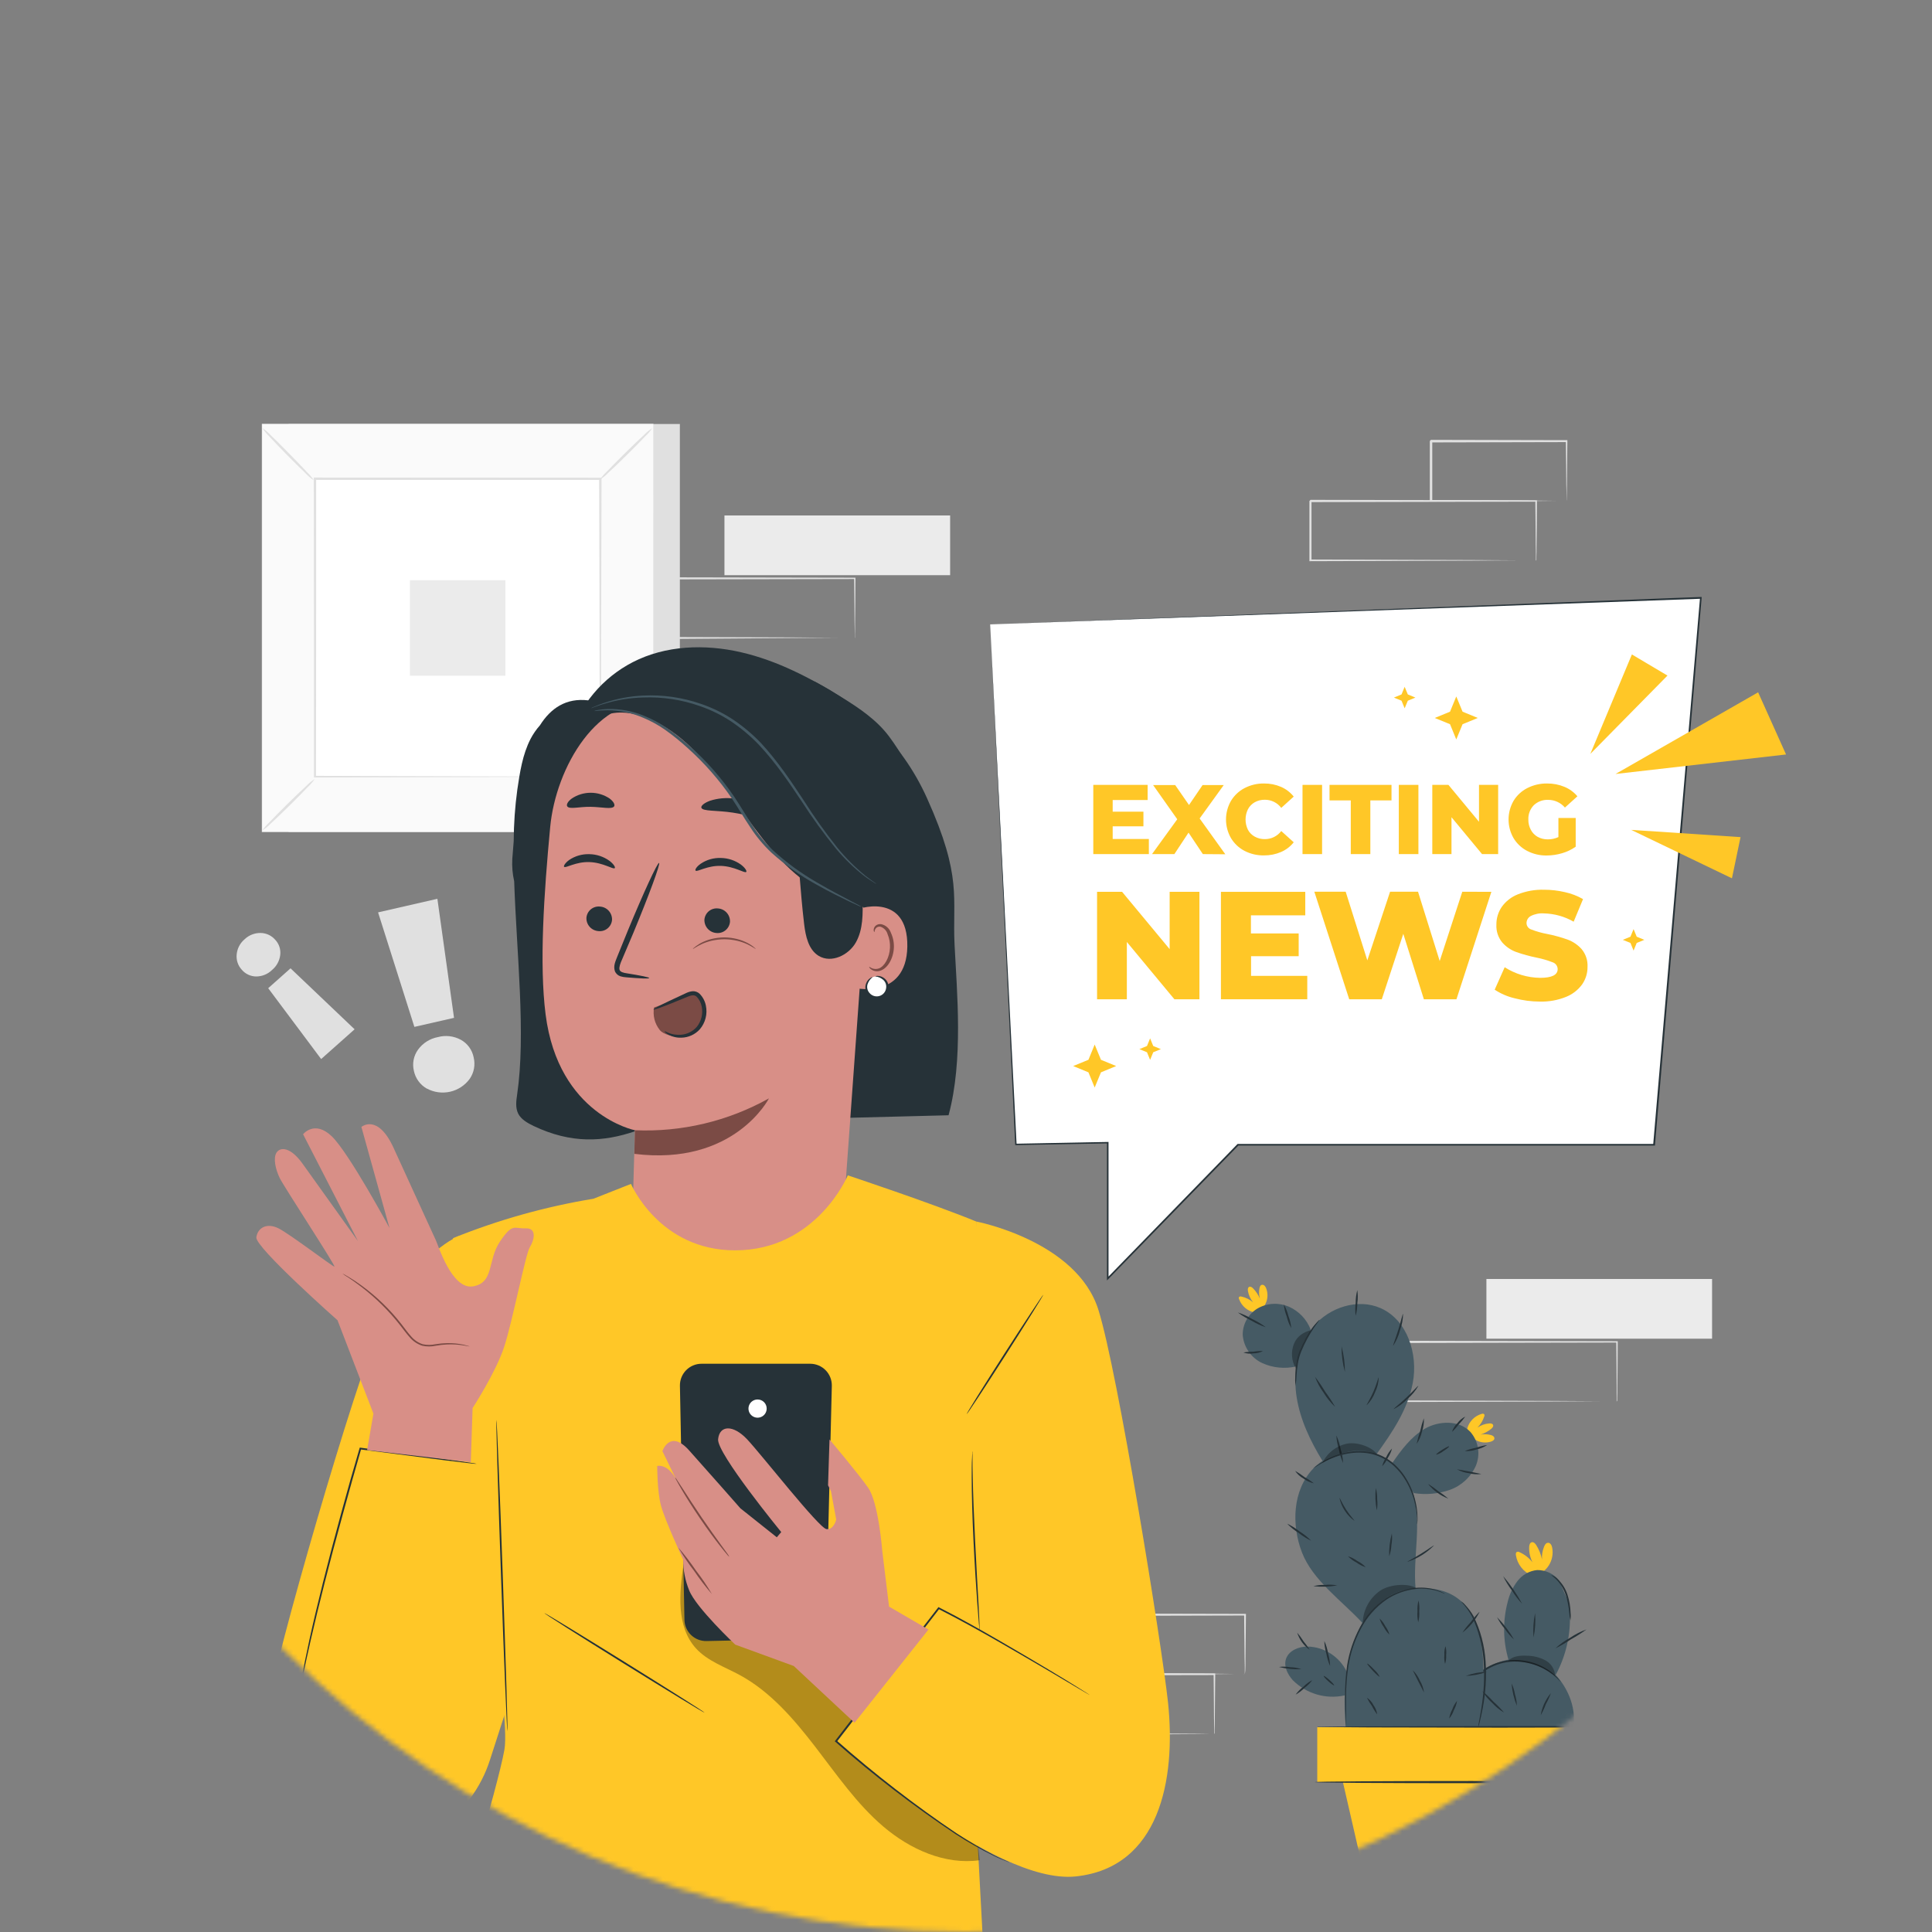
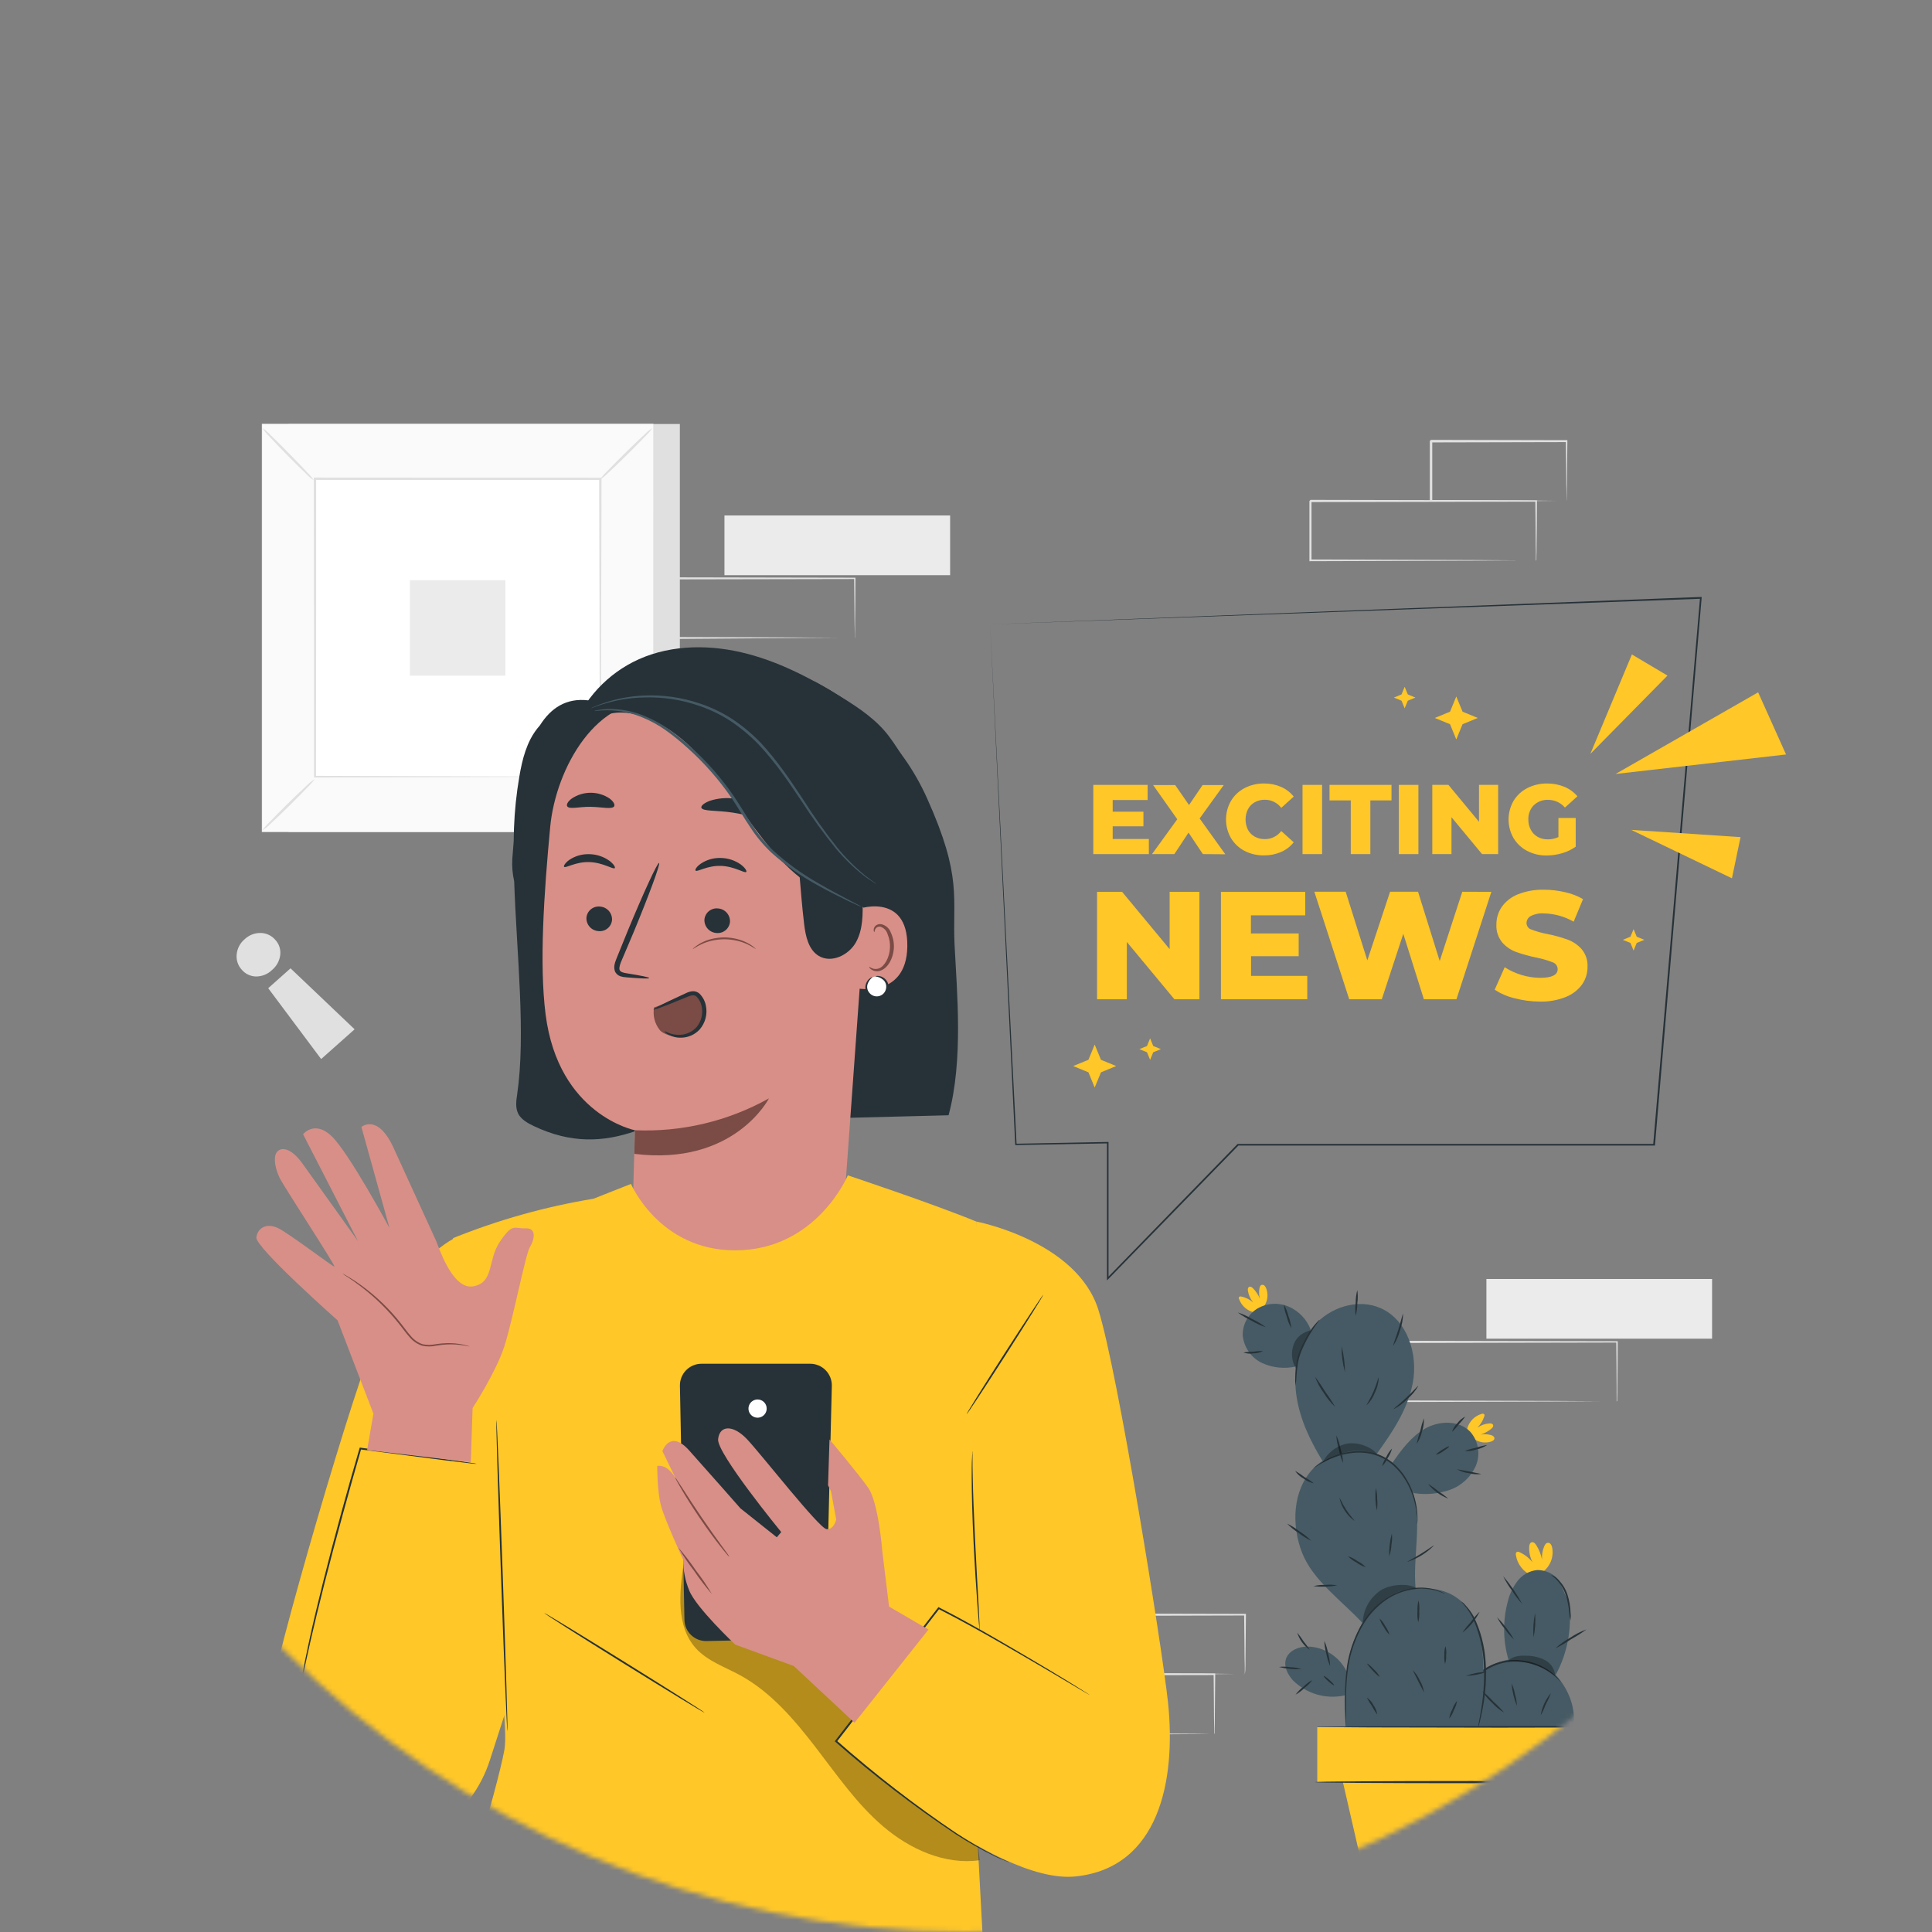
<svg xmlns="http://www.w3.org/2000/svg" width="392" height="392" viewBox="0 0 392 392" fill="none">
  <rect x="0" y="0" width="392" height="392" fill="#808080" stroke="none" />
  <mask id="mask0_223_168" style="mask-type:alpha" maskUnits="userSpaceOnUse" x="0" y="0" width="392" height="392">
    <circle cx="196" cy="196" r="196" fill="#D9D9D9" />
  </mask>
  <g mask="url(#mask0_223_168)">
    <path d="M192.779 104.587H146.991V116.702H192.779V104.587Z" fill="#EBEBEB" />
    <path d="M173.42 129.458C173.41 129.385 173.41 129.311 173.42 129.238C173.42 129.079 173.42 128.873 173.42 128.618C173.42 128.046 173.42 127.239 173.386 126.233C173.386 124.166 173.338 121.133 173.303 117.35L173.448 117.488L127.66 117.577C127.764 117.474 127.426 117.812 127.895 117.35V123.497C127.895 125.514 127.895 127.499 127.895 129.451L127.667 129.224L160.299 129.327L169.947 129.396H172.552H173.241H173.482C173.412 129.407 173.339 129.407 173.269 129.396H172.614H170.057L160.485 129.458L127.633 129.7H127.405V129.472C127.405 127.522 127.405 125.537 127.405 123.518V117.357L127.64 117.122L173.427 117.212H173.572V117.357C173.572 121.182 173.517 124.248 173.496 126.316C173.496 127.322 173.496 128.108 173.462 128.673C173.462 128.914 173.462 129.114 173.462 129.265C173.462 129.417 173.42 129.465 173.42 129.458Z" fill="#E0E0E0" />
    <path d="M137.943 86.028H58.538V168.802H137.943V86.028Z" fill="#E0E0E0" />
    <path d="M132.567 86.028H53.163V168.802H132.567V86.028Z" fill="#FAFAFA" />
    <path d="M132.595 168.83H53.121V86H132.581L132.595 168.83ZM53.183 168.775H132.546V86.076H53.183V168.775Z" fill="#E0E0E0" />
    <path d="M121.899 97.151H63.838V157.672H121.899V97.151Z" fill="white" />
    <path d="M63.837 158.079C63.422 158.683 62.941 159.24 62.404 159.74C61.474 160.718 60.171 162.049 58.71 163.482C57.249 164.915 55.912 166.204 54.92 167.114C54.416 167.638 53.851 168.1 53.238 168.492C53.649 167.886 54.128 167.329 54.665 166.831C55.595 165.853 56.898 164.529 58.366 163.082C59.834 161.635 61.177 160.36 62.163 159.45C62.664 158.928 63.226 158.467 63.837 158.079Z" fill="#E0E0E0" />
-     <path d="M121.892 157.955C122.499 158.369 123.059 158.85 123.56 159.388C124.538 160.319 125.862 161.621 127.302 163.082C128.742 164.543 130.059 165.88 130.934 166.873C131.455 167.377 131.917 167.939 132.312 168.547C131.702 168.145 131.144 167.668 130.651 167.128C129.673 166.197 128.343 164.895 126.902 163.427C125.462 161.959 124.146 160.615 123.264 159.63C122.741 159.128 122.28 158.566 121.892 157.955Z" fill="#E0E0E0" />
    <path d="M121.734 97.309C122.148 96.702 122.629 96.142 123.167 95.641C124.098 94.663 125.4 93.34 126.861 91.899C128.322 90.459 129.659 89.177 130.652 88.267C131.152 87.739 131.717 87.276 132.333 86.889C131.921 87.492 131.442 88.047 130.907 88.543C129.976 89.522 128.674 90.852 127.206 92.292C125.738 93.733 124.394 95.049 123.409 95.931C122.908 96.456 122.346 96.919 121.734 97.309Z" fill="#E0E0E0" />
    <path d="M63.679 97.461C63.069 97.053 62.509 96.574 62.012 96.034C61.033 95.104 59.71 93.801 58.269 92.34C56.829 90.879 55.547 89.535 54.638 88.55C54.116 88.044 53.653 87.48 53.259 86.868C53.869 87.275 54.426 87.754 54.92 88.295C55.878 89.218 57.208 90.528 58.635 91.996C60.061 93.464 61.391 94.801 62.273 95.793C62.805 96.293 63.277 96.852 63.679 97.461Z" fill="#E0E0E0" />
    <path d="M121.734 157.672C121.734 157.672 121.734 157.569 121.734 157.383C121.734 157.197 121.734 156.894 121.734 156.535C121.734 155.777 121.734 154.688 121.734 153.269C121.734 150.402 121.699 146.232 121.672 140.933C121.672 130.334 121.61 115.234 121.562 97.151L121.782 97.378H63.893L64.148 97.116C64.148 119.335 64.148 140.113 64.114 157.638L63.893 157.417L105.814 157.535L117.592 157.59H120.707H121.513H121.789C121.704 157.601 121.619 157.601 121.534 157.59H120.755H117.682L105.966 157.645L63.927 157.755H63.707V157.535C63.707 140.009 63.707 119.231 63.666 97.013V96.896H63.934L121.823 96.93H122.051V97.151C122.003 115.296 121.961 130.444 121.934 141.077C121.934 146.35 121.892 150.505 121.879 153.358C121.879 154.737 121.879 155.839 121.879 156.583C121.879 156.935 121.879 157.204 121.879 157.404C121.838 157.497 121.79 157.587 121.734 157.672Z" fill="#E0E0E0" />
    <path d="M102.547 117.729H83.175V137.101H102.547V117.729Z" fill="#EBEBEB" />
-     <path d="M76.711 185.121L88.744 182.365L92.121 206.52L84.078 208.353L76.711 185.121ZM86.593 220.875C85.93 220.497 85.355 219.983 84.905 219.366C84.454 218.75 84.14 218.045 83.981 217.298C83.798 216.559 83.778 215.789 83.923 215.041C84.068 214.294 84.375 213.587 84.822 212.97C85.787 211.64 87.225 210.73 88.84 210.427C90.418 209.996 92.101 210.197 93.533 210.986C94.194 211.356 94.766 211.867 95.21 212.481C95.654 213.095 95.959 213.798 96.104 214.542C96.286 215.283 96.309 216.054 96.171 216.805C96.034 217.556 95.738 218.269 95.304 218.897C94.34 220.217 92.93 221.145 91.336 221.508C89.742 221.872 88.07 221.647 86.628 220.875H86.593Z" fill="#E0E0E0" />
    <path d="M52.894 189.298C53.455 189.307 54.007 189.435 54.516 189.672C55.024 189.91 55.476 190.252 55.843 190.676C56.232 191.088 56.524 191.582 56.699 192.12C56.874 192.659 56.928 193.229 56.856 193.791C56.706 194.975 56.109 196.057 55.189 196.816C54.327 197.655 53.173 198.125 51.97 198.126C51.413 198.12 50.863 197.993 50.359 197.755C49.855 197.517 49.408 197.174 49.048 196.748C48.667 196.334 48.378 195.845 48.201 195.311C48.024 194.778 47.963 194.212 48.022 193.653C48.075 193.059 48.245 192.481 48.521 191.953C48.798 191.424 49.176 190.955 49.634 190.573C50.51 189.734 51.681 189.275 52.894 189.298ZM71.949 208.842L65.161 214.879L54.417 200.503L58.952 196.472L71.949 208.842Z" fill="#E0E0E0" />
    <path d="M347.377 259.502H301.59V271.618H347.377V259.502Z" fill="#EBEBEB" />
    <path d="M328.012 284.374C328.012 284.374 328.012 284.298 328.012 284.153C328.012 284.009 328.012 283.788 328.012 283.533C328.012 282.961 328.012 282.155 328.012 281.149C328.012 279.081 327.971 276.049 327.936 272.258L328.074 272.403L282.293 272.493L282.521 272.265V284.367L282.286 284.14L314.918 284.243L324.566 284.305H327.164H327.853H328.095C328.026 284.317 327.956 284.317 327.888 284.305H327.233H324.676L315.097 284.367L282.307 284.47H282.08V272.272L282.314 272.038L328.095 272.128H328.239V272.265C328.239 276.097 328.177 279.157 328.163 281.224C328.163 282.231 328.163 283.016 328.129 283.581C328.129 283.823 328.129 284.022 328.129 284.174C328.105 284.248 328.065 284.316 328.012 284.374Z" fill="#E0E0E0" />
    <path d="M311.631 113.759C311.621 113.686 311.621 113.612 311.631 113.539C311.631 113.373 311.631 113.174 311.631 112.919C311.631 112.347 311.631 111.54 311.596 110.534C311.596 108.467 311.548 105.434 311.514 101.644L311.658 101.789L265.871 101.878L266.105 101.644V107.791C266.105 109.817 266.105 111.804 266.105 113.752L265.878 113.525L298.509 113.628L308.157 113.69H310.762H311.452C311.532 113.681 311.613 113.681 311.693 113.69H311.479H310.824H308.268L298.695 113.759L265.905 113.863H265.678V113.635C265.678 111.685 265.678 109.7 265.678 107.674V101.651L265.912 101.417L311.7 101.513H311.844V101.651C311.844 105.476 311.789 108.542 311.769 110.61C311.769 111.616 311.769 112.402 311.734 112.96C311.734 113.208 311.734 113.401 311.734 113.559C311.734 113.718 311.631 113.759 311.631 113.759Z" fill="#E0E0E0" />
    <path d="M317.84 101.644C317.832 101.568 317.832 101.492 317.84 101.417C317.84 101.237 317.84 101.031 317.84 100.776C317.84 100.176 317.84 99.363 317.799 98.343C317.799 96.22 317.75 93.222 317.709 89.529L317.881 89.701L290.37 89.763C290.163 89.977 290.653 89.48 290.605 89.535V95.738C290.605 97.764 290.605 99.728 290.605 101.61L290.329 101.444L310.004 101.548L315.738 101.61H317.282C317.468 101.599 317.654 101.599 317.84 101.61C317.673 101.622 317.504 101.622 317.337 101.61H315.841L310.156 101.672L290.329 101.775H290.108V101.554C290.108 99.673 290.108 97.709 290.108 95.683V89.48C290.053 89.529 290.549 89.032 290.343 89.246L317.854 89.308H318.019V89.474C317.978 93.209 317.95 96.241 317.93 98.391C317.93 99.397 317.895 100.197 317.888 100.783C317.881 101.368 317.847 101.658 317.84 101.644Z" fill="#E0E0E0" />
    <path d="M246.354 351.842C246.349 351.769 246.349 351.695 246.354 351.622C246.354 351.456 246.354 351.257 246.354 351.002C246.354 350.43 246.354 349.623 246.319 348.617C246.319 346.55 246.271 343.517 246.244 339.727L246.381 339.872L200.601 339.961C200.704 339.858 200.366 340.196 200.828 339.727V345.86C200.828 347.887 200.828 349.874 200.828 351.822L200.601 351.608L233.232 351.711L242.88 351.773L245.486 351.808H246.175H246.416C246.345 351.815 246.273 351.815 246.202 351.808H245.554L242.998 351.842L233.418 351.904L200.628 352.008H200.401V345.805C200.401 344.799 200.401 343.779 200.401 342.752V339.672L200.642 339.438L246.423 339.534H246.567V339.672C246.533 343.504 246.505 346.563 246.485 348.631C246.485 349.637 246.485 350.423 246.45 350.981V351.58C246.441 351.675 246.408 351.765 246.354 351.842Z" fill="#E0E0E0" />
    <path d="M252.563 339.727C252.556 339.651 252.556 339.575 252.563 339.499C252.563 339.327 252.563 339.113 252.563 338.858C252.563 338.259 252.563 337.48 252.522 336.426C252.522 334.303 252.467 331.305 252.432 327.618L252.598 327.784L225.087 327.853L225.321 327.618V333.821C225.321 335.847 225.321 337.811 225.321 339.692L225.1 339.472L244.783 339.575L250.516 339.637H252.06H252.612C252.447 339.655 252.28 339.655 252.115 339.637H250.613L244.927 339.699L225.1 339.809H224.88V339.582C224.88 337.701 224.88 335.737 224.88 333.71C224.88 332.697 224.88 331.643 224.88 330.63V327.625L225.114 327.391L252.625 327.453H252.798V327.625C252.763 331.354 252.729 334.386 252.708 336.536C252.708 337.542 252.708 338.342 252.667 338.927C252.648 339.196 252.614 339.463 252.563 339.727Z" fill="#E0E0E0" />
    <path d="M313.278 313.849C312.951 314.66 312.812 315.534 312.871 316.406C312.661 315.376 312.267 314.393 311.706 313.504C311.493 313.174 311.162 312.815 310.783 312.919C310.404 313.022 310.28 313.491 310.266 313.883C310.224 314.966 310.461 316.041 310.955 317.005C310.256 316.112 309.35 315.402 308.316 314.938C308.231 314.884 308.135 314.853 308.035 314.845C307.935 314.838 307.835 314.856 307.744 314.897C307.544 315.021 307.544 315.303 307.572 315.531C307.71 316.441 308.082 317.3 308.651 318.025C309.219 318.75 309.966 319.315 310.817 319.665L311.376 319.748C312.578 319.417 313.612 318.646 314.272 317.587C314.932 316.529 315.17 315.261 314.939 314.035C314.856 313.573 314.594 313.036 314.125 313.029C313.657 313.022 313.436 313.456 313.278 313.849Z" fill="#FFC727" />
    <path d="M300.749 338.872C302.377 337.845 304.177 337.119 306.062 336.729C304.945 332.911 304.892 328.859 305.911 325.013C306.269 323.482 306.945 322.043 307.895 320.789C308.372 320.166 308.972 319.647 309.657 319.264C310.342 318.881 311.098 318.643 311.879 318.563C312.726 318.55 313.564 318.73 314.332 319.088C315.099 319.446 315.776 319.973 316.31 320.63L318.274 325.165C318.386 325.824 318.465 326.489 318.508 327.157C318.741 331.566 317.751 335.954 315.648 339.837C317.716 342.084 319.9 345.971 319.232 350.471H295.959C295.553 346.095 297.193 341.436 300.749 338.872Z" fill="#455A64" />
    <path d="M316.682 341.271C316.682 341.271 316.634 341.174 316.51 341.016C316.332 340.773 316.139 340.543 315.931 340.326C315.175 339.542 314.307 338.875 313.354 338.349C311.935 337.562 310.375 337.066 308.764 336.888C306.78 336.628 304.762 336.91 302.925 337.702C301.087 338.494 299.497 339.767 298.323 341.388C297.353 342.684 296.651 344.16 296.256 345.729C295.983 346.784 295.869 347.873 295.918 348.962C295.933 349.255 295.965 349.547 296.014 349.837C296.018 349.941 296.039 350.043 296.076 350.14C295.991 348.677 296.135 347.21 296.504 345.791C296.925 344.265 297.639 342.835 298.606 341.581C299.757 340.02 301.302 338.793 303.083 338.025C304.865 337.258 306.818 336.977 308.743 337.211C310.32 337.378 311.85 337.846 313.25 338.59C314.527 339.299 315.684 340.204 316.682 341.271Z" fill="#263238" />
    <path d="M318.626 328.79C318.712 328.28 318.726 327.76 318.667 327.246C318.631 325.996 318.42 324.757 318.04 323.566C317.653 322.359 316.968 321.268 316.048 320.396C315.689 320.013 315.239 319.729 314.739 319.569C314.704 319.624 315.228 319.907 315.876 320.575C316.708 321.461 317.333 322.52 317.709 323.676C318.069 324.844 318.3 326.048 318.398 327.267C318.429 327.78 318.505 328.29 318.626 328.79Z" fill="#263238" />
    <path d="M305.173 347.473C304.5 346.681 303.773 345.937 302.996 345.247C302.301 344.478 301.55 343.762 300.749 343.104C301.292 343.998 301.966 344.807 302.748 345.502C303.451 346.279 304.269 346.944 305.173 347.473Z" fill="#263238" />
    <path d="M307.764 346.095C307.754 345.31 307.627 344.532 307.385 343.786C307.264 343.017 307.032 342.269 306.696 341.567C306.816 343.122 307.176 344.65 307.764 346.095Z" fill="#263238" />
    <path d="M314.677 343.531C313.597 344.813 312.882 346.363 312.609 348.017C313.017 347.304 313.363 346.557 313.643 345.785C314.045 345.061 314.39 344.307 314.677 343.531Z" fill="#263238" />
    <path d="M307.2 332.663C306.245 331.013 305.087 329.49 303.754 328.128C304.181 328.98 304.711 329.776 305.332 330.499C305.862 331.295 306.489 332.022 307.2 332.663Z" fill="#263238" />
    <path d="M308.847 325.42C307.757 323.416 306.464 321.529 304.987 319.79C305.481 320.82 306.079 321.797 306.772 322.705C307.365 323.681 308.061 324.591 308.847 325.42Z" fill="#263238" />
    <path d="M311.465 327.294C311.128 328.923 311.024 330.591 311.155 332.249C311.492 330.621 311.597 328.952 311.465 327.294Z" fill="#263238" />
    <path d="M321.892 330.609C320.726 331.03 319.617 331.595 318.591 332.291C317.504 332.888 316.493 333.615 315.58 334.455C316.687 333.908 317.755 333.286 318.777 332.594C319.858 332.001 320.898 331.338 321.892 330.609Z" fill="#263238" />
    <g opacity="0.3">
      <path d="M313.546 336.874C312.381 336.265 311.085 335.945 309.77 335.943C308.392 335.874 306.896 336.012 305.979 337.011V337.06C309.424 336.849 312.826 337.911 315.538 340.044C315.509 339.388 315.31 338.751 314.961 338.196C314.612 337.64 314.124 337.184 313.546 336.874Z" fill="black" />
    </g>
    <path d="M302.479 291.162C301.805 290.979 301.098 290.951 300.411 291.079C301.198 290.821 301.932 290.422 302.575 289.901C302.81 289.701 303.058 289.411 302.947 289.122C302.837 288.833 302.451 288.784 302.141 288.812C301.29 288.882 300.473 289.174 299.77 289.66C300.405 289.028 300.878 288.252 301.149 287.399C301.183 287.329 301.201 287.253 301.201 287.175C301.201 287.098 301.183 287.021 301.149 286.951C301.079 286.891 300.993 286.852 300.901 286.839C300.81 286.825 300.716 286.838 300.632 286.875C299.936 287.071 299.302 287.443 298.792 287.955C298.281 288.467 297.911 289.101 297.717 289.797V290.245C298.096 291.152 298.795 291.888 299.681 292.313C300.571 292.728 301.584 292.794 302.52 292.499C302.872 292.389 303.271 292.134 303.209 291.768C303.147 291.403 302.803 291.245 302.479 291.162Z" fill="#FFC727" />
    <path d="M255.54 261.411C255.414 262.098 255.445 262.805 255.63 263.478C255.301 262.711 254.834 262.01 254.252 261.411C254.038 261.19 253.721 260.97 253.445 261.108C253.17 261.246 253.149 261.632 253.204 261.935C253.347 262.777 253.706 263.567 254.245 264.23C253.564 263.656 252.752 263.258 251.881 263.072C251.807 263.044 251.728 263.035 251.65 263.045C251.572 263.054 251.498 263.083 251.433 263.127C251.302 263.251 251.343 263.472 251.433 263.644C251.685 264.322 252.109 264.923 252.662 265.389C253.215 265.855 253.879 266.17 254.589 266.304H255.037C255.912 265.856 256.586 265.096 256.926 264.175C257.267 263.253 257.25 262.237 256.877 261.328C256.733 260.984 256.443 260.639 256.085 260.681C255.726 260.722 255.596 261.087 255.54 261.411Z" fill="#FFC727" />
    <path d="M288.22 322.277C287.875 322.277 287.531 322.326 287.221 322.36C286.621 315.71 288.634 308.956 286.601 302.602L286.876 302.947C289.323 303.336 291.829 303.111 294.167 302.292C295.333 301.878 296.402 301.232 297.31 300.392C298.217 299.552 298.944 298.536 299.446 297.406C299.924 296.267 300.071 295.017 299.873 293.799C299.674 292.58 299.137 291.442 298.323 290.514C296.021 288.109 291.969 288.233 289.081 289.894C286.325 291.493 284.34 294.174 282.507 296.82C281.546 296.054 280.475 295.439 279.33 294.994C282.534 290.576 285.636 285.938 286.649 280.597C287.758 274.76 285.574 267.848 280.157 265.436C275.546 263.368 269.758 265.236 266.505 269.116C266.25 269.419 266.036 269.743 265.816 270.067L265.926 269.75C265.127 267.693 263.55 266.034 261.536 265.133C260.533 264.697 259.443 264.498 258.351 264.55C257.259 264.603 256.193 264.906 255.237 265.436C254.291 265.984 253.506 266.772 252.963 267.721C252.419 268.67 252.136 269.745 252.143 270.839C252.239 272.068 252.662 273.249 253.367 274.261C254.072 275.272 255.034 276.077 256.154 276.593C258.319 277.556 260.74 277.781 263.045 277.234C262.75 279.292 262.761 281.382 263.08 283.437C263.803 288.075 265.871 292.396 268.331 296.413C267.649 296.867 267.016 297.392 266.443 297.978C262.259 302.354 261.991 309.383 264.182 315.027C266.374 320.672 272.307 324.834 276.422 329.272C274.73 332.342 273.656 335.714 273.258 339.196C272.532 337.691 271.403 336.417 269.997 335.515C268.591 334.612 266.962 334.116 265.292 334.083C263.493 334.083 261.481 334.896 260.923 336.605C260.433 338.114 261.26 339.741 262.301 340.905C263.656 342.265 265.332 343.261 267.173 343.801C269.015 344.34 270.964 344.406 272.838 343.993L272.886 342.897C272.745 345.425 272.805 347.96 273.065 350.478H299.626C299.626 350.478 306.765 321.588 288.22 322.277Z" fill="#455A64" />
    <path d="M330.114 350.436H267.27V361.573H330.114V350.436Z" fill="#FFC727" />
    <path d="M271.963 359.361L279.606 392.647H317.061L325.421 359.361H271.963Z" fill="#FFC727" />
    <path d="M330.079 361.587C330.079 361.711 315.904 361.807 298.42 361.807C280.936 361.807 266.76 361.711 266.76 361.587C266.76 361.463 280.936 361.366 298.42 361.366C315.904 361.366 330.079 361.463 330.079 361.587Z" fill="#263238" />
    <path d="M293.148 323.352C293.036 323.267 292.913 323.197 292.783 323.146C292.428 322.958 292.06 322.799 291.68 322.67C290.273 322.207 288.786 322.035 287.311 322.167C285.113 322.363 282.998 323.102 281.157 324.317C278.933 325.85 277.118 327.904 275.871 330.299C274.615 332.67 273.758 335.231 273.335 337.88C273.021 340.036 272.88 342.214 272.914 344.392C272.914 346.253 272.983 347.756 273.018 348.789C273.018 349.279 273.059 349.671 273.073 349.982C273.063 350.121 273.063 350.262 273.073 350.402C273.103 350.264 273.115 350.123 273.107 349.982C273.107 349.671 273.107 349.292 273.107 348.789C273.107 347.707 273.107 346.219 273.107 344.399C273.111 342.233 273.277 340.07 273.603 337.928C274.035 335.318 274.887 332.795 276.126 330.458C277.345 328.111 279.114 326.095 281.281 324.579C283.072 323.376 285.13 322.629 287.276 322.401C288.723 322.25 290.186 322.381 291.583 322.787C292.624 323.125 293.127 323.415 293.148 323.352Z" fill="#263238" />
    <path d="M287.531 309.273C287.562 309.17 287.576 309.063 287.573 308.956C287.605 308.654 287.618 308.35 287.614 308.046C287.608 306.925 287.476 305.809 287.221 304.718C286.855 303.092 286.232 301.536 285.374 300.107C284.876 299.255 284.277 298.466 283.589 297.757C282.869 296.976 282.032 296.311 281.108 295.786C280.182 295.257 279.18 294.871 278.138 294.642C277.167 294.451 276.177 294.377 275.188 294.422C273.526 294.525 271.894 294.914 270.364 295.572C269.341 296.002 268.364 296.536 267.449 297.164C267.118 297.378 266.884 297.578 266.719 297.702C266.553 297.826 266.477 297.902 266.484 297.916C266.491 297.929 266.856 297.688 267.525 297.275C268.465 296.694 269.454 296.199 270.481 295.793C271.998 295.175 273.608 294.818 275.243 294.739C276.202 294.7 277.163 294.776 278.103 294.966C280.123 295.42 281.959 296.469 283.376 297.978C284.045 298.668 284.633 299.433 285.126 300.259C285.984 301.654 286.619 303.175 287.007 304.766C287.282 305.838 287.45 306.934 287.51 308.039C287.51 308.832 287.504 309.266 287.531 309.273Z" fill="#263238" />
    <path d="M262.846 281.169C262.979 280.467 263.053 279.754 263.066 279.04C263.121 278.35 263.19 277.599 263.328 276.745C263.469 275.819 263.723 274.914 264.086 274.05C264.75 272.47 265.562 270.956 266.512 269.529C267.236 268.433 267.787 267.827 267.745 267.793C267.704 267.758 267.573 267.91 267.311 268.172C266.952 268.556 266.616 268.961 266.305 269.385C265.284 270.791 264.428 272.31 263.755 273.912C263.387 274.795 263.137 275.721 263.011 276.669C262.901 277.443 262.836 278.223 262.818 279.005C262.767 279.726 262.776 280.45 262.846 281.169Z" fill="#263238" />
    <path d="M266.271 340.885C265.603 341.24 264.992 341.693 264.458 342.228C263.854 342.68 263.321 343.222 262.88 343.834C263.551 343.47 264.162 343.005 264.692 342.456C265.296 342.017 265.829 341.487 266.271 340.885Z" fill="#263238" />
    <path d="M264.044 338.672C263.319 338.422 262.558 338.287 261.791 338.273C261.035 338.14 260.264 338.124 259.503 338.224C260.985 338.607 262.517 338.758 264.044 338.672Z" fill="#263238" />
    <path d="M265.733 334.751C265.362 334.136 264.94 333.552 264.472 333.007C264.094 332.393 263.667 331.81 263.197 331.264C263.643 332.67 264.532 333.894 265.733 334.751Z" fill="#263238" />
    <path d="M268.703 332.952C268.728 333.824 268.867 334.688 269.117 335.523C269.256 336.385 269.511 337.224 269.875 338.018C269.85 337.146 269.711 336.282 269.461 335.447C269.322 334.585 269.067 333.746 268.703 332.952Z" fill="#263238" />
    <path d="M270.695 341.96C270.757 341.884 270.337 341.402 269.758 340.878C269.179 340.354 268.648 339.982 268.586 340.058C268.524 340.133 268.938 340.616 269.523 341.14C270.109 341.663 270.626 342.001 270.695 341.96Z" fill="#263238" />
    <path d="M279.93 340.189C279.641 339.643 279.256 339.155 278.793 338.748C278.104 338.018 277.47 337.48 277.414 337.549C277.359 337.618 277.849 338.238 278.551 338.996C279.254 339.754 279.854 340.258 279.93 340.189Z" fill="#263238" />
    <path d="M281.921 331.664C281.744 331.04 281.455 330.454 281.067 329.934C280.779 329.355 280.389 328.832 279.916 328.39C280.093 329.014 280.383 329.6 280.771 330.12C281.059 330.699 281.448 331.222 281.921 331.664Z" fill="#263238" />
    <path d="M287.814 324.731C287.631 325.453 287.562 326.199 287.607 326.943C287.537 327.686 287.588 328.435 287.759 329.162C287.939 328.439 288.007 327.693 287.958 326.95C288.028 326.207 287.98 325.458 287.814 324.731Z" fill="#263238" />
    <path d="M300.149 327.074C299.511 327.715 298.926 328.406 298.399 329.141C297.779 329.798 297.217 330.505 296.717 331.257C298.161 330.154 299.338 328.741 300.163 327.122L300.149 327.074Z" fill="#263238" />
    <path d="M301.735 339.203C300.256 339.245 298.795 339.526 297.407 340.037C298.885 339.995 300.347 339.714 301.735 339.203Z" fill="#263238" />
    <path d="M288.937 343.414C288.819 342.557 288.531 341.732 288.089 340.988C287.747 340.195 287.253 339.476 286.635 338.872C287.382 340.396 288.15 341.91 288.937 343.414Z" fill="#263238" />
    <path d="M293.203 337.604C293.388 337.026 293.46 336.418 293.417 335.812C293.49 335.21 293.446 334.599 293.286 334.014C293.092 334.59 293.017 335.199 293.065 335.805C292.998 336.408 293.044 337.019 293.203 337.604Z" fill="#263238" />
    <path d="M279.433 347.852C279.34 347.175 279.082 346.532 278.682 345.978C278.373 345.367 277.913 344.845 277.345 344.461C277.638 345.059 277.984 345.629 278.379 346.164C278.675 346.759 279.028 347.325 279.433 347.852Z" fill="#263238" />
    <path d="M294.043 348.693C294.461 348.18 294.783 347.597 294.994 346.97C295.316 346.39 295.53 345.758 295.629 345.102C295.213 345.618 294.889 346.2 294.671 346.825C294.353 347.406 294.141 348.038 294.043 348.693Z" fill="#263238" />
    <path d="M271.329 321.671C270.526 321.525 269.707 321.492 268.896 321.574C268.079 321.542 267.262 321.63 266.47 321.836C268.089 322.02 269.726 321.965 271.329 321.671Z" fill="#263238" />
    <path d="M266.029 312.608C265.329 311.891 264.545 311.262 263.693 310.734C262.912 310.109 262.061 309.577 261.157 309.149C261.857 309.866 262.641 310.496 263.493 311.023C264.276 311.646 265.127 312.178 266.029 312.608Z" fill="#263238" />
    <path d="M266.581 300.962C265.982 300.49 265.346 300.068 264.678 299.701C264.074 299.235 263.439 298.811 262.776 298.432C263.213 299.081 263.796 299.617 264.479 299.997C265.099 300.471 265.817 300.801 266.581 300.962Z" fill="#263238" />
    <path d="M272.515 296.841C272.463 295.877 272.292 294.923 272.005 294.001C271.831 293.051 271.542 292.125 271.143 291.245C271.199 292.209 271.372 293.162 271.66 294.084C271.834 295.034 272.121 295.959 272.515 296.841Z" fill="#263238" />
    <path d="M282.438 293.905C281.955 294.403 281.564 294.981 281.28 295.614C280.897 296.191 280.611 296.826 280.433 297.495C280.915 296.998 281.307 296.419 281.59 295.786C281.975 295.21 282.261 294.574 282.438 293.905Z" fill="#263238" />
    <path d="M290.991 313.56C290.922 313.477 289.792 314.345 288.303 315.262C286.814 316.178 285.546 316.805 285.546 316.902C287.596 316.244 289.455 315.097 290.963 313.56H290.991Z" fill="#263238" />
    <path d="M277.097 317.977C276.604 317.465 276.029 317.038 275.395 316.716C274.822 316.297 274.184 315.976 273.507 315.765C274.003 316.272 274.578 316.696 275.209 317.019C275.782 317.44 276.42 317.764 277.097 317.977Z" fill="#263238" />
    <path d="M274.802 308.577C274.878 308.501 273.982 307.619 273.148 306.337C272.314 305.055 271.86 303.884 271.77 303.918C272.179 305.792 273.263 307.45 274.816 308.577H274.802Z" fill="#263238" />
    <path d="M279.357 306.454C279.495 305.704 279.518 304.937 279.426 304.18C279.45 303.417 279.355 302.654 279.144 301.92C278.98 303.433 279.052 304.963 279.357 306.454Z" fill="#263238" />
    <path d="M281.866 315.772C282.132 315.032 282.283 314.256 282.314 313.47C282.459 312.698 282.489 311.908 282.404 311.127C281.996 312.64 281.815 314.205 281.866 315.772Z" fill="#263238" />
    <path d="M288.896 287.758C288.592 288.609 288.346 289.479 288.158 290.363C287.858 291.211 287.617 292.079 287.435 292.961C287.952 292.204 288.32 291.355 288.517 290.459C288.82 289.592 288.949 288.674 288.896 287.758Z" fill="#263238" />
    <path d="M293.85 304.056C293.21 303.509 292.531 303.009 291.817 302.561C291.166 302.018 290.475 301.525 289.75 301.086C290.82 302.422 292.229 303.448 293.83 304.056H293.85Z" fill="#263238" />
    <path d="M300.57 299.067C298.923 298.712 297.269 298.395 295.608 298.115C296.357 298.536 297.181 298.805 298.034 298.908C298.86 299.128 299.722 299.182 300.57 299.067Z" fill="#263238" />
    <path d="M294.03 293.471C293.974 293.388 293.34 293.698 292.61 294.16C291.879 294.622 291.335 295.069 291.39 295.152C291.906 295.029 292.388 294.793 292.803 294.463C293.533 293.994 294.078 293.553 294.03 293.471Z" fill="#263238" />
    <path d="M297.296 287.427C296.666 287.735 296.12 288.192 295.704 288.757C295.197 289.249 294.821 289.86 294.608 290.535C295.115 290.065 295.577 289.548 295.987 288.991C296.467 288.508 296.905 287.984 297.296 287.427Z" fill="#263238" />
    <path d="M301.748 293.188C300.969 293.303 300.203 293.492 299.46 293.753C298.686 293.903 297.927 294.122 297.193 294.408C297.991 294.468 298.794 294.363 299.55 294.098C300.335 293.941 301.082 293.632 301.748 293.188Z" fill="#263238" />
    <path d="M270.895 285.449C270.282 284.393 269.612 283.372 268.889 282.389C268.255 281.34 267.564 280.325 266.822 279.35C267.247 280.504 267.834 281.593 268.565 282.582C269.207 283.64 269.991 284.604 270.895 285.449Z" fill="#263238" />
    <path d="M272.886 278.385C272.887 276.621 272.655 274.865 272.197 273.161C272.187 274.926 272.419 276.683 272.886 278.385Z" fill="#263238" />
    <path d="M279.737 279.481C279.633 279.481 279.344 280.818 278.669 282.368C277.993 283.919 277.207 285.07 277.29 285.125C278.04 284.386 278.619 283.492 278.986 282.506C279.457 281.566 279.713 280.532 279.737 279.481Z" fill="#263238" />
    <path d="M287.786 281.183C287.71 281.121 286.704 282.299 285.319 283.602C283.934 284.904 282.7 285.835 282.755 285.917C283.803 285.396 284.752 284.696 285.56 283.85C286.452 283.097 287.205 282.195 287.786 281.183Z" fill="#263238" />
    <path d="M284.678 266.566C284.581 266.566 284.264 268.034 283.713 269.812C283.162 271.59 282.59 273.003 282.679 273.044C283.309 272.085 283.775 271.027 284.058 269.915C284.453 268.842 284.662 267.709 284.678 266.566Z" fill="#263238" />
    <path d="M275.395 261.756C275.172 262.604 275.061 263.477 275.064 264.354C274.948 265.225 274.948 266.108 275.064 266.979C275.292 266.13 275.406 265.254 275.402 264.374C275.522 263.505 275.52 262.624 275.395 261.756Z" fill="#263238" />
    <path d="M256.257 274.119C255.588 274.103 254.919 274.151 254.259 274.264C253.598 274.253 252.938 274.306 252.288 274.422C252.937 274.652 253.635 274.711 254.314 274.595C254.991 274.598 255.658 274.434 256.257 274.119Z" fill="#263238" />
    <path d="M256.822 269.288C255.964 268.641 255.04 268.086 254.065 267.634C253.15 267.079 252.174 266.631 251.157 266.297C252.017 266.942 252.941 267.496 253.914 267.951C254.829 268.506 255.805 268.954 256.822 269.288Z" fill="#263238" />
    <path d="M261.998 269.46C261.913 268.62 261.716 267.795 261.412 267.007C261.213 266.185 260.902 265.395 260.488 264.657C260.569 265.498 260.767 266.324 261.074 267.11C261.266 267.934 261.577 268.726 261.998 269.46Z" fill="#263238" />
    <g opacity="0.3">
      <path d="M276.491 329.252C276.535 327.966 276.878 326.709 277.493 325.58C278.108 324.451 278.977 323.48 280.033 322.746C282.1 321.368 285.891 321.202 287.373 322.257C285.049 322.322 282.8 323.096 280.929 324.476C279.176 325.789 277.673 327.407 276.491 329.252Z" fill="black" />
    </g>
    <g opacity="0.3">
      <path d="M268.297 296.841C268.778 295.838 269.485 294.961 270.363 294.278C271.241 293.595 272.265 293.125 273.355 292.905C275.505 292.513 278.545 293.705 279.358 295.049C277.489 294.298 275.435 294.137 273.472 294.587C271.626 295.021 269.872 295.784 268.297 296.841Z" fill="black" />
    </g>
    <g opacity="0.3">
      <path d="M262.88 277.572C262.46 276.833 262.211 276.009 262.152 275.161C262.092 274.313 262.223 273.463 262.535 272.672C263.169 271.101 264.403 270.329 266.029 269.86C264.361 272.279 263.052 274.732 262.928 277.661" fill="black" />
    </g>
    <path d="M296.394 324.896C296.394 324.896 296.669 325.151 297.083 325.668C297.697 326.397 298.235 327.187 298.688 328.025C300.023 330.892 300.817 333.981 301.032 337.136C301.237 340.288 301.082 343.453 300.57 346.57C300.377 347.769 300.198 348.741 300.074 349.41C299.988 349.753 299.935 350.104 299.915 350.457C300.049 350.129 300.152 349.79 300.225 349.444C300.391 348.755 300.618 347.818 300.839 346.618C301.439 343.486 301.636 340.29 301.424 337.108C301.223 333.909 300.389 330.782 298.971 327.908C298.487 327.067 297.904 326.288 297.234 325.585C297.003 325.301 296.717 325.067 296.394 324.896Z" fill="#263238" />
    <path d="M267.27 350.436H267.463H268.021H270.178L278.104 350.491L304.292 350.54L330.142 350.491L330.011 350.367C330.011 353.813 330.011 356.57 330.045 358.527C330.045 359.471 330.045 360.208 330.045 360.746C330.045 360.98 330.045 361.173 330.045 361.318C330.037 361.384 330.037 361.452 330.045 361.518C330.045 361.518 330.045 361.449 330.045 361.318C330.045 361.187 330.045 360.98 330.045 360.746C330.045 360.208 330.045 359.471 330.087 358.527C330.087 356.57 330.135 353.792 330.169 350.367V350.236H330.045L304.264 350.229L278.076 350.285L270.151 350.34L267.994 350.374H267.435C267.378 350.388 267.322 350.409 267.27 350.436Z" fill="#263238" />
-     <path d="M200.904 126.688L206.121 232.156L224.762 231.805V259.378L251.192 232.225H335.606L345.089 121.285L200.904 126.688Z" fill="white" />
    <path d="M200.904 126.688L345.082 121.126H345.261V121.306C342.436 154.385 339.218 192.185 335.799 232.26V232.425H251.192L251.316 232.377L224.88 259.516L224.604 259.805V259.406C224.604 249.817 224.604 240.628 224.604 231.839L224.762 231.991L206.121 232.336H205.983V232.198C202.889 167.913 200.959 127.887 200.904 126.757C200.966 127.921 202.971 167.941 206.265 232.198L206.121 232.06L224.762 231.702H224.914V231.86C224.914 240.667 224.914 249.856 224.914 259.426L224.631 259.309L251.054 232.156L251.102 232.101H335.606L335.427 232.267C338.873 192.206 342.098 154.392 344.931 121.312L345.096 121.485L200.904 126.688Z" fill="#263238" />
    <path d="M322.678 152.965L331.107 132.787L338.329 137.074L322.678 152.965Z" fill="#FFC727" />
    <path d="M330.969 168.382L353.153 169.85L351.409 178.209L330.969 168.382Z" fill="#FFC727" />
    <path d="M327.792 157.038L356.722 140.471L362.387 153.083L327.792 157.038Z" fill="#FFC727" />
    <path d="M295.477 141.312L296.752 144.399L299.839 145.674L296.752 146.942L295.477 150.036L294.209 146.942L291.115 145.674L294.209 144.399L295.477 141.312Z" fill="#FFC727" />
    <path d="M222.109 211.937L223.384 215.031L226.472 216.299L223.384 217.574L222.109 220.661L220.841 217.574L217.747 216.299L220.841 215.031L222.109 211.937Z" fill="#FFC727" />
    <path d="M285.002 139.355L285.643 140.898L287.187 141.539L285.643 142.173L285.002 143.717L284.368 142.173L282.824 141.539L284.368 140.898L285.002 139.355Z" fill="#FFC727" />
    <path d="M233.356 210.682L233.99 212.233L235.541 212.867L233.99 213.501L233.356 215.045L232.722 213.501L231.179 212.867L232.722 212.233L233.356 210.682Z" fill="#FFC727" />
    <path d="M331.451 188.512L332.085 190.056L333.635 190.69L332.085 191.324L331.451 192.875L330.817 191.324L329.266 190.69L330.817 190.056L331.451 188.512Z" fill="#FFC727" />
    <path d="M233.101 170.229V173.296H221.827V159.251H232.853V162.324H225.762V164.688H231.999V167.658H225.762V170.229H233.101Z" fill="#FFC727" />
    <path d="M244.059 173.296L241.151 168.94L238.277 173.296H233.742L238.863 166.225L233.963 159.285H238.442L241.247 163.337L244.004 159.285H248.297L243.404 166.066L248.614 173.33L244.059 173.296Z" fill="#FFC727" />
    <path d="M252.515 172.641C251.374 172.046 250.42 171.147 249.758 170.043C249.1 168.895 248.754 167.596 248.754 166.273C248.754 164.951 249.1 163.651 249.758 162.503C250.42 161.4 251.374 160.5 252.515 159.905C253.738 159.27 255.099 158.948 256.477 158.968C257.662 158.955 258.835 159.189 259.923 159.657C260.929 160.094 261.811 160.77 262.494 161.628L259.965 163.916C259.579 163.404 259.079 162.988 258.505 162.703C257.931 162.417 257.298 162.268 256.657 162.269C255.935 162.251 255.222 162.424 254.589 162.772C254.004 163.102 253.526 163.592 253.211 164.185C252.889 164.836 252.721 165.553 252.721 166.28C252.721 167.007 252.889 167.724 253.211 168.375C253.528 168.958 254.007 169.436 254.589 169.753C255.222 170.101 255.935 170.275 256.657 170.256C257.297 170.258 257.93 170.111 258.504 169.826C259.078 169.541 259.578 169.127 259.965 168.616L262.494 170.897C261.813 171.757 260.93 172.435 259.923 172.868C258.835 173.336 257.662 173.571 256.477 173.558C255.101 173.587 253.739 173.272 252.515 172.641Z" fill="#FFC727" />
    <path d="M264.279 159.251H268.248V173.296H264.279V159.251Z" fill="#FFC727" />
    <path d="M274.072 162.4H269.758V159.251H282.335V162.4H278.041V173.296H274.072V162.4Z" fill="#FFC727" />
    <path d="M283.816 159.251H287.793V173.296H283.816V159.251Z" fill="#FFC727" />
    <path d="M303.974 159.251V173.296H300.707L294.505 165.811V173.296H290.611V159.251H293.885L300.087 166.735V159.251H303.974Z" fill="#FFC727" />
    <path d="M316.2 165.97H319.708V171.793C318.869 172.384 317.937 172.831 316.951 173.116C315.935 173.417 314.882 173.573 313.822 173.578C312.439 173.601 311.073 173.279 309.846 172.641C308.704 172.047 307.75 171.147 307.089 170.043C306.431 168.895 306.085 167.596 306.085 166.273C306.085 164.951 306.431 163.651 307.089 162.503C307.757 161.392 308.724 160.492 309.88 159.905C311.128 159.27 312.512 158.948 313.912 158.968C315.125 158.958 316.327 159.192 317.447 159.657C318.454 160.078 319.347 160.733 320.052 161.566L317.523 163.854C317.102 163.362 316.579 162.966 315.99 162.696C315.401 162.426 314.76 162.287 314.112 162.29C313.579 162.267 313.047 162.352 312.547 162.539C312.047 162.726 311.59 163.011 311.203 163.379C310.829 163.764 310.538 164.223 310.349 164.725C310.159 165.228 310.075 165.764 310.101 166.301C310.087 167.022 310.261 167.734 310.604 168.368C310.916 168.967 311.395 169.462 311.982 169.795C312.615 170.142 313.328 170.318 314.05 170.305C314.792 170.311 315.526 170.153 316.2 169.843V165.97Z" fill="#FFC727" />
    <path d="M243.363 180.952V202.75H238.284L228.636 191.124V202.75H222.592V180.952H227.671L237.319 192.578V180.952H243.363Z" fill="#FFC727" />
    <path d="M265.243 198.002V202.75H247.725V180.952H264.837V185.721H253.81V189.394H263.5V194.012H253.838V198.002H265.243Z" fill="#FFC727" />
    <path d="M302.596 180.952L295.512 202.75H288.903L284.726 189.47L280.364 202.75H273.755L266.677 180.931H273.038L277.428 194.859L282.045 180.931H287.717L292.114 194.99L296.697 180.931L302.596 180.952Z" fill="#FFC727" />
    <path d="M307.324 202.55C305.881 202.212 304.509 201.622 303.271 200.807L305.298 196.251C307.448 197.626 309.94 198.371 312.492 198.402C314.863 198.402 316.048 197.816 316.048 196.63C316.044 196.324 315.944 196.026 315.762 195.779C315.581 195.532 315.327 195.348 315.035 195.252C313.979 194.841 312.888 194.522 311.776 194.301C310.372 194.02 308.99 193.64 307.641 193.164C306.545 192.767 305.568 192.098 304.801 191.221C303.969 190.205 303.546 188.914 303.616 187.602C303.603 186.32 303.983 185.065 304.705 184.005C305.524 182.861 306.656 181.978 307.965 181.462C309.654 180.794 311.462 180.475 313.278 180.525C314.705 180.525 316.127 180.689 317.516 181.014C318.808 181.295 320.049 181.771 321.196 182.427L319.294 187.01C317.452 185.952 315.374 185.374 313.25 185.328C312.324 185.259 311.396 185.448 310.57 185.873C310.316 186.013 310.104 186.218 309.956 186.468C309.808 186.718 309.73 187.002 309.729 187.292C309.732 187.588 309.83 187.875 310.009 188.111C310.187 188.347 310.437 188.519 310.721 188.602C311.762 189.001 312.837 189.303 313.933 189.505C315.337 189.783 316.719 190.163 318.068 190.642C319.157 191.044 320.132 191.706 320.907 192.571C321.748 193.578 322.176 194.866 322.106 196.176C322.119 197.443 321.738 198.683 321.017 199.725C320.188 200.865 319.053 201.746 317.744 202.268C316.061 202.944 314.257 203.268 312.444 203.219C310.716 203.215 308.995 202.991 307.324 202.55Z" fill="#FFC727" />
    <path d="M115.58 149.637C116.592 146.368 118.246 143.334 120.443 140.711C122.64 138.088 125.337 135.928 128.377 134.358C135.062 130.912 143.029 130.657 150.341 132.339C157.653 134.02 164.406 137.542 170.788 141.484C174.372 143.696 177.941 146.115 180.436 149.485C185.04 155.632 189.485 165.639 189.726 173.323C189.919 179.525 187.1 194.976 184.323 200.531C183.331 202.509 181.015 204.259 178.224 205.727C175.237 211.226 171.293 216.148 166.577 220.261C165.254 216.057 163.935 211.854 162.621 207.65L115.58 149.637Z" fill="#263238" />
    <path d="M192.462 226.285C195.488 215.093 194.157 201.309 193.682 191.73C193.206 182.151 195.322 178.023 188.107 161.986C182.711 149.974 173.779 142.69 165.268 138.272L130.907 142.014C131.148 141.408 131.396 140.822 131.644 140.264L119.37 142.104C114.849 141.553 111.734 143.71 109.55 147.169C108.805 148.007 108.166 148.932 107.648 149.926C106.021 153.089 105.484 156.68 104.967 160.194C104.492 163.673 104.246 167.179 104.229 170.69C104.126 172.069 104.036 173.302 103.947 174.246C103.859 175.777 103.987 177.313 104.326 178.809C104.829 193.57 106.724 209.821 104.925 222.094C104.732 223.376 104.56 224.748 105.125 225.919C105.69 227.091 107.034 227.876 108.289 228.469C123.526 235.712 134.304 227.029 149.362 219.427C152.298 217.953 155.296 216.161 158.576 216.285C162.022 216.416 164.917 225.506 168.1 226.905" fill="#263238" />
    <path d="M176.529 170.222C176.136 160.911 170.326 153.124 161.367 150.56L133.443 142.58C121.32 140.919 112.768 155.674 111.631 167.823C110.356 181.358 109.405 195.651 110.701 205.817C113.306 226.257 128.818 229.324 128.818 229.324C128.818 229.324 128.543 239.006 128.384 244.947L141.954 310.12L171.429 242.108L176.598 170.435C176.611 170.125 176.549 170.69 176.529 170.222Z" fill="#D88F87" />
    <path d="M118.984 186.21C118.956 186.891 119.195 187.556 119.651 188.062C120.107 188.568 120.744 188.876 121.424 188.918C121.755 188.956 122.089 188.926 122.408 188.831C122.728 188.737 123.024 188.579 123.281 188.368C123.538 188.156 123.75 187.895 123.905 187.6C124.059 187.306 124.153 186.983 124.18 186.651C124.209 185.971 123.97 185.308 123.516 184.801C123.061 184.295 122.427 183.987 121.748 183.943C121.417 183.906 121.081 183.935 120.762 184.03C120.442 184.124 120.145 184.282 119.888 184.493C119.63 184.705 119.417 184.965 119.262 185.26C119.107 185.555 119.012 185.878 118.984 186.21Z" fill="#263238" />
    <path d="M114.456 175.873C114.766 176.217 116.792 174.818 119.597 174.915C122.402 175.011 124.421 176.472 124.732 176.142C124.89 175.99 124.573 175.37 123.698 174.687C122.495 173.811 121.051 173.329 119.563 173.309C118.104 173.262 116.668 173.68 115.462 174.501C114.628 175.122 114.311 175.728 114.456 175.873Z" fill="#263238" />
    <path d="M142.925 186.589C142.899 187.269 143.138 187.933 143.592 188.44C144.046 188.946 144.679 189.257 145.358 189.304C145.689 189.339 146.023 189.307 146.341 189.21C146.66 189.114 146.956 188.956 147.212 188.744C147.469 188.533 147.681 188.272 147.836 187.978C147.991 187.684 148.085 187.361 148.115 187.03C148.141 186.351 147.902 185.688 147.448 185.182C146.994 184.677 146.36 184.368 145.682 184.322C145.351 184.286 145.017 184.316 144.698 184.411C144.38 184.506 144.083 184.664 143.826 184.875C143.569 185.086 143.357 185.347 143.203 185.641C143.048 185.935 142.954 186.258 142.925 186.589Z" fill="#263238" />
    <path d="M141.134 176.645C141.444 176.996 143.47 175.59 146.275 175.687C149.08 175.783 151.099 177.251 151.409 176.913C151.567 176.769 151.257 176.141 150.375 175.459C149.186 174.588 147.756 174.106 146.282 174.081C144.812 174.021 143.362 174.437 142.147 175.266C141.292 175.873 140.975 176.486 141.134 176.645Z" fill="#263238" />
    <path d="M131.726 198.443C131.726 198.284 130.01 197.933 127.192 197.485C126.503 197.388 125.813 197.223 125.696 196.727C125.579 196.23 125.869 195.445 126.241 194.618L128.529 189.229C131.713 181.545 134.042 175.218 133.725 175.094C133.408 174.97 130.582 181.09 127.405 188.774L125.2 194.204C124.904 195.011 124.414 195.92 124.745 197.002C124.84 197.259 124.993 197.491 125.191 197.68C125.389 197.868 125.628 198.009 125.889 198.091C126.284 198.208 126.691 198.278 127.102 198.298C129.942 198.539 131.685 198.615 131.726 198.443Z" fill="#263238" />
    <path d="M156.019 222.859C156.019 222.859 148.997 236.643 128.701 234.113L128.825 229.324C138.314 229.73 147.729 227.492 156.019 222.859Z" fill="#7B4B45" />
    <path d="M142.305 163.881C142.553 164.653 145.372 164.378 148.652 164.874C151.932 165.37 154.572 166.356 155.027 165.68C155.233 165.363 154.792 164.626 153.738 163.854C152.334 162.902 150.732 162.284 149.053 162.045C147.373 161.806 145.662 161.953 144.048 162.476C142.822 162.93 142.195 163.516 142.305 163.881Z" fill="#263238" />
    <path d="M115.097 163.613C115.565 164.267 117.523 163.661 119.852 163.702C122.181 163.744 124.132 164.267 124.607 163.613C124.814 163.296 124.525 162.648 123.684 162.014C122.55 161.255 121.216 160.85 119.852 160.85C118.488 160.85 117.154 161.255 116.02 162.014C115.145 162.648 114.883 163.296 115.097 163.613Z" fill="#263238" />
    <path d="M117.695 149.402C119.032 146.377 122.444 144.633 125.745 144.578C129.046 144.523 132.237 145.846 135.055 147.583C146.971 154.929 152.711 172.02 164.475 179.608C167.37 181.476 171.25 179.953 173.689 182.365C176.129 184.777 177.638 188.615 176.163 191.723C177.838 189.566 179.533 187.368 180.519 184.832C181.504 182.296 181.711 179.319 180.409 176.893C179.423 175.067 177.652 173.647 177.19 171.621C176.797 169.843 177.549 168.01 177.528 166.19C177.507 164.371 176.68 162.586 175.812 160.946C171.36 152.517 165.123 144.833 156.95 139.926C151.615 136.643 145.488 134.871 139.225 134.799C132.932 134.765 126.835 136.985 122.037 141.057C119.28 143.476 116.4 145.977 117.688 149.402" fill="#263238" />
    <path d="M173.324 184.887C173.551 184.308 184.275 180.752 184.095 192.061C183.916 203.026 172.924 200.552 172.91 200.235C172.897 199.917 173.324 184.887 173.324 184.887Z" fill="#D88F87" />
    <path d="M176.37 196.148C176.418 196.148 176.556 196.286 176.88 196.444C177.332 196.642 177.841 196.662 178.307 196.499C179.471 196.093 180.484 194.273 180.574 192.302C180.622 191.359 180.457 190.417 180.092 189.546C179.998 189.205 179.824 188.891 179.584 188.631C179.344 188.371 179.046 188.172 178.713 188.05C178.495 187.987 178.261 188.002 178.053 188.094C177.845 188.186 177.676 188.349 177.576 188.553C177.418 188.856 177.487 189.077 177.425 189.091C177.362 189.105 177.197 188.905 177.294 188.457C177.355 188.182 177.511 187.939 177.735 187.768C178.041 187.547 178.422 187.455 178.796 187.513C179.245 187.608 179.663 187.818 180.007 188.122C180.351 188.427 180.611 188.815 180.76 189.249C181.209 190.207 181.417 191.26 181.366 192.316C181.249 194.521 180.078 196.568 178.486 196.995C178.191 197.076 177.881 197.089 177.58 197.033C177.28 196.977 176.995 196.853 176.749 196.672C176.384 196.417 176.329 196.168 176.37 196.148Z" fill="#7B4B45" />
    <path d="M177.859 179.374C177.627 179.27 177.407 179.14 177.204 178.988C176.797 178.712 176.157 178.34 175.398 177.768C173.287 176.125 171.356 174.263 169.637 172.213C167.139 169.144 164.813 165.939 162.67 162.613C160.189 158.913 157.467 154.819 153.952 151.091C152.228 149.297 150.315 147.696 148.246 146.315C146.311 145.05 144.228 144.029 142.043 143.276C138.335 141.962 134.41 141.365 130.479 141.518C127.815 141.591 125.173 142.019 122.623 142.793C121.713 143.041 121.045 143.324 120.555 143.482C120.334 143.584 120.103 143.662 119.866 143.717C120.087 143.591 120.317 143.482 120.555 143.393C121.228 143.09 121.919 142.827 122.623 142.607C125.162 141.748 127.809 141.252 130.486 141.132C134.463 140.934 138.44 141.503 142.202 142.807C144.433 143.565 146.563 144.595 148.542 145.874C150.645 147.264 152.589 148.882 154.338 150.698C157.873 154.509 160.582 158.644 163.042 162.352C165.154 165.687 167.443 168.908 169.899 172C171.581 174.055 173.459 175.941 175.509 177.63C176.239 178.216 176.853 178.616 177.245 178.919C177.46 179.056 177.665 179.208 177.859 179.374Z" fill="#455A64" />
    <path d="M177.562 198.126C178.102 198.045 178.651 198.174 179.099 198.485C179.547 198.795 179.859 199.265 179.973 199.798C180.087 200.331 179.993 200.888 179.711 201.354C179.429 201.821 178.98 202.162 178.455 202.309C177.93 202.456 177.369 202.398 176.886 202.146C176.402 201.893 176.033 201.467 175.854 200.952C175.674 200.437 175.697 199.873 175.919 199.375C176.14 198.877 176.543 198.482 177.045 198.27" fill="white" />
    <path d="M177.046 198.27C176.564 198.637 176.205 199.142 176.019 199.718C175.931 200.015 175.92 200.329 175.986 200.631C176.053 200.933 176.194 201.214 176.398 201.447C176.634 201.742 176.953 201.96 177.313 202.075C177.673 202.189 178.059 202.194 178.422 202.09C178.786 201.985 179.11 201.775 179.354 201.487C179.598 201.198 179.752 200.844 179.795 200.469C179.843 200.163 179.813 199.85 179.709 199.558C179.604 199.267 179.427 199.006 179.196 198.801C178.737 198.405 178.166 198.164 177.562 198.112C177.562 198.112 177.735 198.002 178.079 198.002C178.583 198.015 179.069 198.197 179.458 198.518C179.757 198.753 179.99 199.061 180.134 199.412C180.278 199.764 180.327 200.147 180.278 200.524C180.233 200.994 180.047 201.439 179.746 201.802C179.444 202.165 179.04 202.428 178.586 202.558C178.133 202.689 177.651 202.679 177.202 202.531C176.754 202.384 176.361 202.104 176.074 201.73C175.832 201.438 175.671 201.087 175.607 200.714C175.543 200.34 175.578 199.956 175.709 199.6C175.86 199.128 176.165 198.72 176.577 198.443C176.839 198.27 177.032 198.243 177.046 198.27Z" fill="#263238" />
    <path d="M174.999 182.399C175.088 185.397 175.129 188.56 173.675 191.179C172.221 193.798 168.679 195.514 166.095 193.936C164.027 192.661 163.448 189.925 163.159 187.499C162.318 180.49 162.042 173.419 161.146 166.418L174.999 182.399Z" fill="#263238" />
    <path d="M120.548 144.268C120.548 144.33 121.52 144.11 123.305 144.11C125.788 144.135 128.241 144.655 130.52 145.639C132.096 146.298 133.596 147.125 134.993 148.107C136.593 149.252 138.124 150.493 139.576 151.821C142.937 154.837 145.924 158.245 148.473 161.972C149.81 163.971 150.981 166.011 152.27 167.913C153.474 169.762 154.892 171.462 156.495 172.978C159.263 175.474 162.311 177.641 165.578 179.436C168.334 181 170.65 182.103 172.249 182.881L174.096 183.736C174.314 183.85 174.545 183.936 174.785 183.991C174.595 183.844 174.389 183.719 174.172 183.619L172.345 182.654C170.788 181.827 168.507 180.662 165.785 179.057C162.586 177.224 159.598 175.047 156.874 172.565C155.304 171.07 153.916 169.395 152.739 167.575C151.478 165.694 150.306 163.647 148.955 161.635C146.391 157.864 143.368 154.426 139.955 151.401C138.474 150.067 136.911 148.826 135.276 147.686C133.834 146.705 132.29 145.882 130.672 145.233C128.335 144.262 125.821 143.793 123.291 143.855C122.609 143.876 121.929 143.95 121.258 144.075C121.014 144.109 120.776 144.173 120.548 144.268Z" fill="#455A64" />
    <path d="M142.905 205.506C142.776 204.457 142.512 203.428 142.119 202.447C142.036 202.052 141.801 201.705 141.464 201.482C141.08 201.351 140.661 201.373 140.293 201.544C137.991 202.295 135.041 203.653 132.712 204.404C132.565 205.201 132.59 206.021 132.786 206.808C132.982 207.595 133.345 208.331 133.849 208.966C134.593 209.924 136.537 210.344 137.75 210.296C138.56 210.347 139.371 210.21 140.119 209.895C140.868 209.581 141.533 209.098 142.064 208.484C142.719 207.637 143.02 206.57 142.905 205.506Z" fill="#7B4B45" />
    <path d="M134.841 209.256C134.903 209.104 136.061 210.124 138.218 209.945C139.44 209.841 140.573 209.268 141.381 208.346C141.842 207.773 142.169 207.104 142.341 206.39C142.512 205.675 142.524 204.931 142.374 204.211C142.232 203.481 141.888 202.805 141.381 202.261C140.927 201.799 140.334 201.916 139.645 202.185L136.027 203.66C133.959 204.48 132.65 204.935 132.581 204.831C132.512 204.728 133.746 204.066 135.772 203.101L139.341 201.434C139.729 201.258 140.144 201.15 140.568 201.117C141.077 201.098 141.572 201.281 141.947 201.627C142.599 202.285 143.043 203.122 143.221 204.032C143.398 204.877 143.378 205.752 143.163 206.588C142.948 207.425 142.543 208.201 141.981 208.856C141.506 209.375 140.931 209.793 140.29 210.083C139.649 210.373 138.956 210.53 138.253 210.544C137.322 210.582 136.399 210.363 135.586 209.91C135.034 209.579 134.807 209.297 134.841 209.256Z" fill="#263238" />
    <path d="M153.345 192.53C153.304 192.585 152.705 192.096 151.595 191.572C150.947 191.275 150.27 191.044 149.576 190.883C148.723 190.686 147.852 190.582 146.978 190.573C146.103 190.583 145.233 190.685 144.38 190.876C143.685 191.039 143.009 191.269 142.36 191.565C141.251 192.082 140.651 192.571 140.61 192.516C140.568 192.461 140.734 192.364 141.003 192.144C141.165 192.004 141.337 191.877 141.52 191.765C141.74 191.609 141.971 191.466 142.209 191.337C142.865 190.992 143.558 190.724 144.276 190.538C145.151 190.319 146.048 190.203 146.95 190.193C147.855 190.202 148.755 190.32 149.631 190.545C150.348 190.731 151.042 190.999 151.698 191.344C151.948 191.475 152.19 191.62 152.422 191.779C152.604 191.891 152.777 192.018 152.939 192.158C153.221 192.413 153.359 192.509 153.345 192.53Z" fill="#7B4B45" />
    <path d="M91.921 392.647L199.36 392.516L198.244 371.662L200.249 296.682L198.065 247.841C189.106 244.154 172.022 238.476 172.022 238.476C172.022 238.476 165.688 253.692 149.142 253.692C133.753 253.692 128.026 240.212 128.026 240.212L120.404 243.224C110.644 244.83 101.091 247.511 91.921 251.218L95.725 303.367C95.725 303.367 103.719 347.232 102.348 354.998C100.976 362.765 91.921 392.647 91.921 392.647Z" fill="#FFC727" />
    <g opacity="0.3">
      <path d="M138.715 317.24C137.819 323.18 137.171 330.016 141.223 334.468C143.566 337.025 146.998 338.19 150.044 339.837C156.302 343.214 161.071 348.796 165.406 354.413C169.74 360.029 173.813 365.997 179.23 370.608C184.647 375.218 191.738 378.43 198.775 377.43L197.307 363.413L160.857 326.302L138.715 317.24Z" fill="black" />
    </g>
    <path d="M93.299 250.715C93.299 250.715 84.733 253.658 77.083 269.364C72.363 279.074 55.258 338.279 54.617 345.695C54.575 346.163 54.617 346.694 54.562 347.273C52.322 367.948 72.135 382.227 88.916 371.09C93.907 367.718 97.613 362.76 99.433 357.018L105.911 336.977L93.299 250.715Z" fill="#FFC727" />
    <path d="M142.974 347.507C142.918 347.59 135.593 343.131 126.606 337.549C117.619 331.967 110.369 327.363 110.425 327.28C110.48 327.198 117.805 331.657 126.792 337.246C135.779 342.835 143.022 347.424 142.974 347.507Z" fill="#263238" />
    <path d="M198.065 247.841C198.065 247.841 218.505 251.749 222.874 265.801C226.789 278.24 235.748 333.848 236.988 345.405C238.649 361.256 235.183 378.94 218.278 380.724C201.373 382.509 169.589 353.282 169.589 353.282L190.429 326.281L198.747 330.754L197.224 292.195L198.065 247.841Z" fill="#FFC727" />
    <path d="M204.777 377.865L204.577 377.796L203.998 377.568C203.495 377.348 202.716 377.093 201.779 376.617C199.079 375.293 196.46 373.809 193.937 372.172C185.383 366.469 177.219 360.202 169.499 353.413L169.375 353.31L169.471 353.179C172.035 349.864 174.744 346.349 177.528 342.731L190.325 326.192L190.408 326.081L190.532 326.143C195.156 328.5 199.326 330.885 203.04 333.035C206.755 335.185 209.987 337.108 212.688 338.714C215.39 340.319 217.471 341.615 218.891 342.504L220.538 343.538L220.951 343.806C221.048 343.868 221.096 343.903 221.089 343.91L220.938 343.827L220.504 343.579L218.836 342.6L212.564 338.886C209.87 337.308 206.617 335.399 202.916 333.276C199.215 331.153 195.019 328.79 190.401 326.447L190.608 326.398L177.838 342.973L169.775 353.413V353.172C177.476 359.961 185.604 366.25 194.109 372C196.612 373.652 199.205 375.164 201.876 376.528C202.806 377.017 203.578 377.293 204.067 377.527L204.639 377.789C204.736 377.796 204.784 377.858 204.777 377.865Z" fill="#263238" />
    <path d="M96.71 296.999C96.561 297.014 96.411 297.014 96.262 296.999L94.96 296.854L90.088 296.268L73.107 294.084L73.286 293.96C72.114 298.012 70.86 302.464 69.585 307.136C66.828 317.122 64.547 326.205 63.038 332.814C62.28 336.122 61.715 338.803 61.336 340.664C61.157 341.574 61.012 342.29 60.909 342.807C60.86 343.035 60.819 343.214 60.791 343.358C60.782 343.425 60.763 343.49 60.736 343.551C60.727 343.485 60.727 343.418 60.736 343.352L60.819 342.793C60.909 342.276 61.026 341.553 61.177 340.636C61.515 338.769 62.046 336.074 62.769 332.759C64.216 326.13 66.484 317.033 69.22 307.04C70.495 302.367 71.756 297.915 72.948 293.87L72.99 293.732H73.127L90.108 296.013L94.932 296.703L96.228 296.902L96.71 296.999Z" fill="#263238" />
    <path d="M100.714 288.088C100.818 288.088 101.404 302.23 102.01 319.679C102.617 337.129 103.051 351.284 102.954 351.291C102.858 351.298 102.265 337.149 101.652 319.693C101.038 302.237 100.618 288.088 100.714 288.088Z" fill="#263238" />
    <path d="M197.321 294.463C197.337 294.586 197.337 294.711 197.321 294.835V295.889C197.321 296.806 197.321 298.136 197.369 299.776C197.431 303.063 197.61 307.598 197.851 312.608C198.093 317.618 198.348 322.105 198.54 325.433C198.616 327.039 198.685 328.356 198.733 329.32C198.733 329.748 198.733 330.099 198.775 330.382C198.794 330.505 198.794 330.63 198.775 330.754C198.746 330.633 198.726 330.511 198.713 330.389L198.609 329.334C198.534 328.362 198.423 327.053 198.299 325.447C198.058 322.174 197.762 317.639 197.521 312.629C197.279 307.619 197.155 303.07 197.155 299.783C197.155 298.136 197.155 296.806 197.224 295.889C197.224 295.462 197.272 295.111 197.286 294.828C197.281 294.705 197.293 294.582 197.321 294.463Z" fill="#263238" />
    <path d="M211.669 262.707C211.751 262.762 208.34 268.22 204.054 274.912C199.767 281.603 196.225 286.972 196.142 286.917C196.059 286.861 199.464 281.403 203.757 274.719C208.051 268.034 211.586 262.707 211.669 262.707Z" fill="#263238" />
    <path d="M106.655 249.227C104.291 249.33 104.057 248.048 101.452 251.894C98.847 255.739 100.329 260.246 95.987 260.997C91.645 261.749 88.861 252.459 88.406 251.583C88.213 251.184 87.111 248.758 85.65 245.574C83.885 241.708 81.618 236.718 79.84 232.866C76.601 225.843 73.328 228.655 73.328 228.655L79.027 249.158C79.027 249.158 70.805 233.907 67.311 230.55C63.817 227.194 61.495 230.137 61.495 230.137L72.631 251.818C72.631 251.818 63.893 239.613 61.391 236.112C58.89 232.611 56.815 232.728 56.105 233.865C55.396 235.002 55.899 237.242 56.746 239.006C57.594 240.771 68.283 257.049 67.842 256.993C67.401 256.938 58.807 250.377 56.505 249.227C54.203 248.076 52.294 249.041 52.012 251.046C51.729 253.051 68.483 267.882 68.483 267.882L75.767 286.827L74.485 294.222L95.525 296.682L95.89 285.69C95.89 285.69 100.604 278.468 102.306 273.244C104.009 268.02 106.628 254.437 107.503 253.058C108.378 251.68 109.012 249.13 106.655 249.227Z" fill="#D88F87" />
    <path d="M95.318 273.202C95.318 273.202 94.877 273.12 94.092 272.989C92.986 272.802 91.863 272.733 90.742 272.782C89.968 272.821 89.197 272.908 88.434 273.044C87.526 273.244 86.585 273.244 85.677 273.044C84.699 272.731 83.828 272.151 83.162 271.369C82.472 270.604 81.838 269.715 81.17 268.868C78.876 265.941 76.22 263.317 73.265 261.059C72.135 260.198 71.198 259.543 70.509 259.102C70.153 258.893 69.81 258.663 69.482 258.413C69.482 258.413 69.592 258.448 69.778 258.544C69.964 258.641 70.24 258.792 70.578 258.999C71.553 259.575 72.498 260.201 73.41 260.873C76.435 263.086 79.14 265.706 81.446 268.661C82.135 269.522 82.721 270.404 83.41 271.142C84.029 271.883 84.843 272.437 85.76 272.741C86.614 272.926 87.497 272.926 88.351 272.741C89.126 272.615 89.909 272.541 90.694 272.52C91.833 272.495 92.971 272.603 94.085 272.844C94.478 272.934 94.774 273.016 94.981 273.078C95.097 273.109 95.21 273.151 95.318 273.202Z" fill="#7B4B45" />
    <path d="M137.956 281.176L138.873 328.673C138.885 329.249 139.01 329.817 139.241 330.345C139.473 330.873 139.806 331.35 140.222 331.748C140.638 332.147 141.129 332.46 141.666 332.669C142.203 332.878 142.776 332.979 143.353 332.966L163.338 332.546C164.466 332.521 165.541 332.063 166.34 331.265C167.138 330.468 167.598 329.394 167.625 328.266L168.776 281.197C168.789 280.612 168.686 280.031 168.472 279.486C168.258 278.942 167.938 278.446 167.529 278.028C167.121 277.609 166.633 277.276 166.095 277.049C165.556 276.822 164.977 276.704 164.393 276.703H142.34C141.756 276.703 141.179 276.819 140.641 277.045C140.104 277.271 139.616 277.602 139.208 278.019C138.8 278.435 138.479 278.929 138.264 279.471C138.049 280.013 137.945 280.593 137.956 281.176Z" fill="#263238" />
    <path d="M155.558 285.8C155.558 286.166 155.449 286.523 155.246 286.827C155.043 287.131 154.754 287.368 154.416 287.507C154.078 287.647 153.706 287.683 153.348 287.611C152.989 287.539 152.66 287.363 152.402 287.104C152.144 286.845 151.969 286.515 151.898 286.156C151.828 285.798 151.865 285.426 152.006 285.089C152.147 284.751 152.385 284.463 152.69 284.261C152.994 284.059 153.352 283.952 153.718 283.953C153.96 283.952 154.2 284 154.424 284.092C154.649 284.185 154.852 284.321 155.023 284.493C155.194 284.664 155.33 284.868 155.421 285.093C155.513 285.317 155.559 285.558 155.558 285.8Z" fill="white" />
    <path d="M168.307 292.071C168.307 292.071 174.041 298.853 176.15 301.864C178.259 304.876 179.01 314.676 179.01 314.676L180.388 325.978L188.389 330.63L173.386 349.54L161.057 338.031L149.176 333.69C149.176 333.69 141.182 326.157 139.824 322.663C139.019 320.695 138.609 318.587 138.618 316.461C138.618 316.461 134.855 308.329 134.097 305.434C133.339 302.54 133.346 297.447 133.346 297.447C133.346 297.447 135.455 296.84 137.267 300.307L134.401 294.435C134.401 294.435 135.91 289.914 139.824 294.284C143.739 298.653 150.224 306.034 150.224 306.034L157.611 311.912L158.514 310.858C158.514 310.858 145.42 294.883 145.703 292.023C145.985 289.163 148.721 289.005 151.581 292.023C154.441 295.042 166.198 310.107 167.708 310.258C169.217 310.41 169.665 308.301 169.665 308.301L168.61 302.574L168.011 301.368L168.307 292.071Z" fill="#D88F87" />
    <path d="M147.983 315.889C147.786 315.724 147.608 315.536 147.453 315.33C147.129 314.951 146.674 314.393 146.13 313.697C145.034 312.319 143.573 310.334 142.05 308.101C140.527 305.868 139.224 303.787 138.328 302.257C137.88 301.492 137.529 300.879 137.295 300.431C137.159 300.214 137.048 299.983 136.964 299.742C137.141 299.931 137.293 300.142 137.419 300.369L138.576 302.126C139.528 303.615 140.851 305.668 142.374 307.901C143.897 310.134 145.316 312.112 146.357 313.546L147.591 315.241C147.743 315.443 147.875 315.66 147.983 315.889Z" fill="#7B4B45" />
    <path d="M144.448 323.442C143.17 321.968 141.98 320.419 140.885 318.804C139.699 317.264 138.608 315.653 137.619 313.98C138.897 315.454 140.087 317.003 141.182 318.618C142.373 320.154 143.464 321.765 144.448 323.442Z" fill="#7B4B45" />
  </g>
</svg>